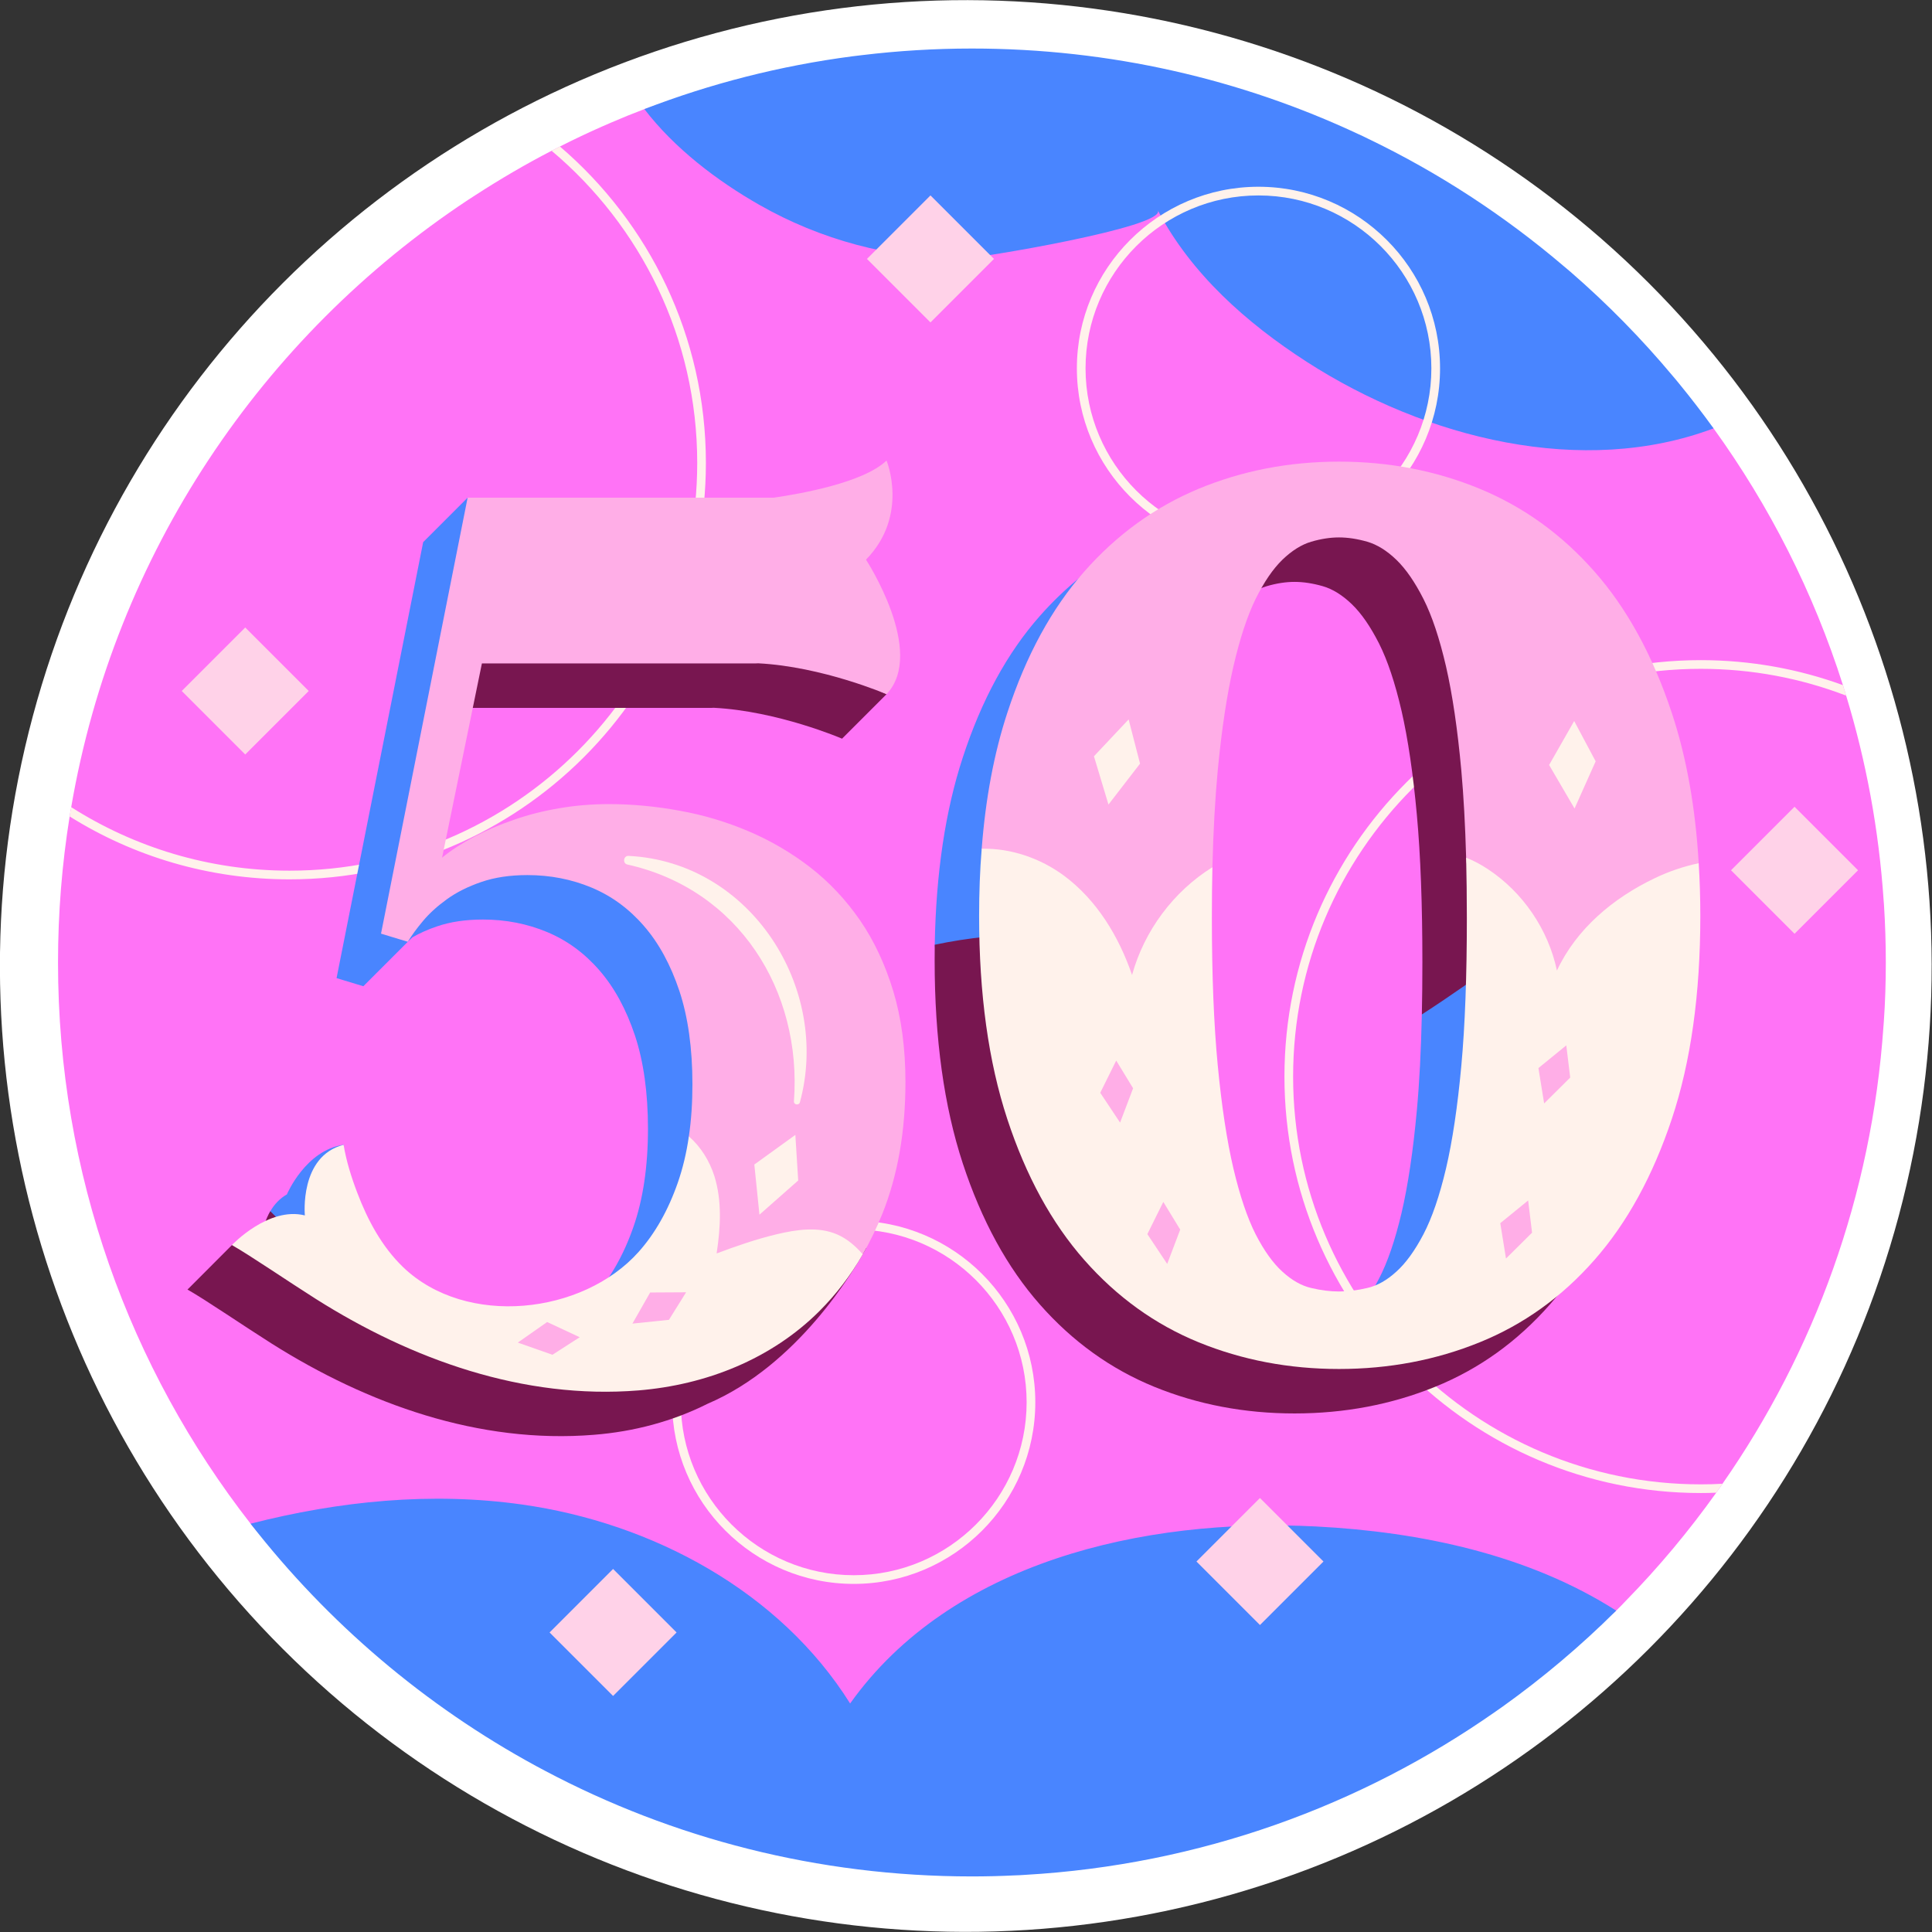
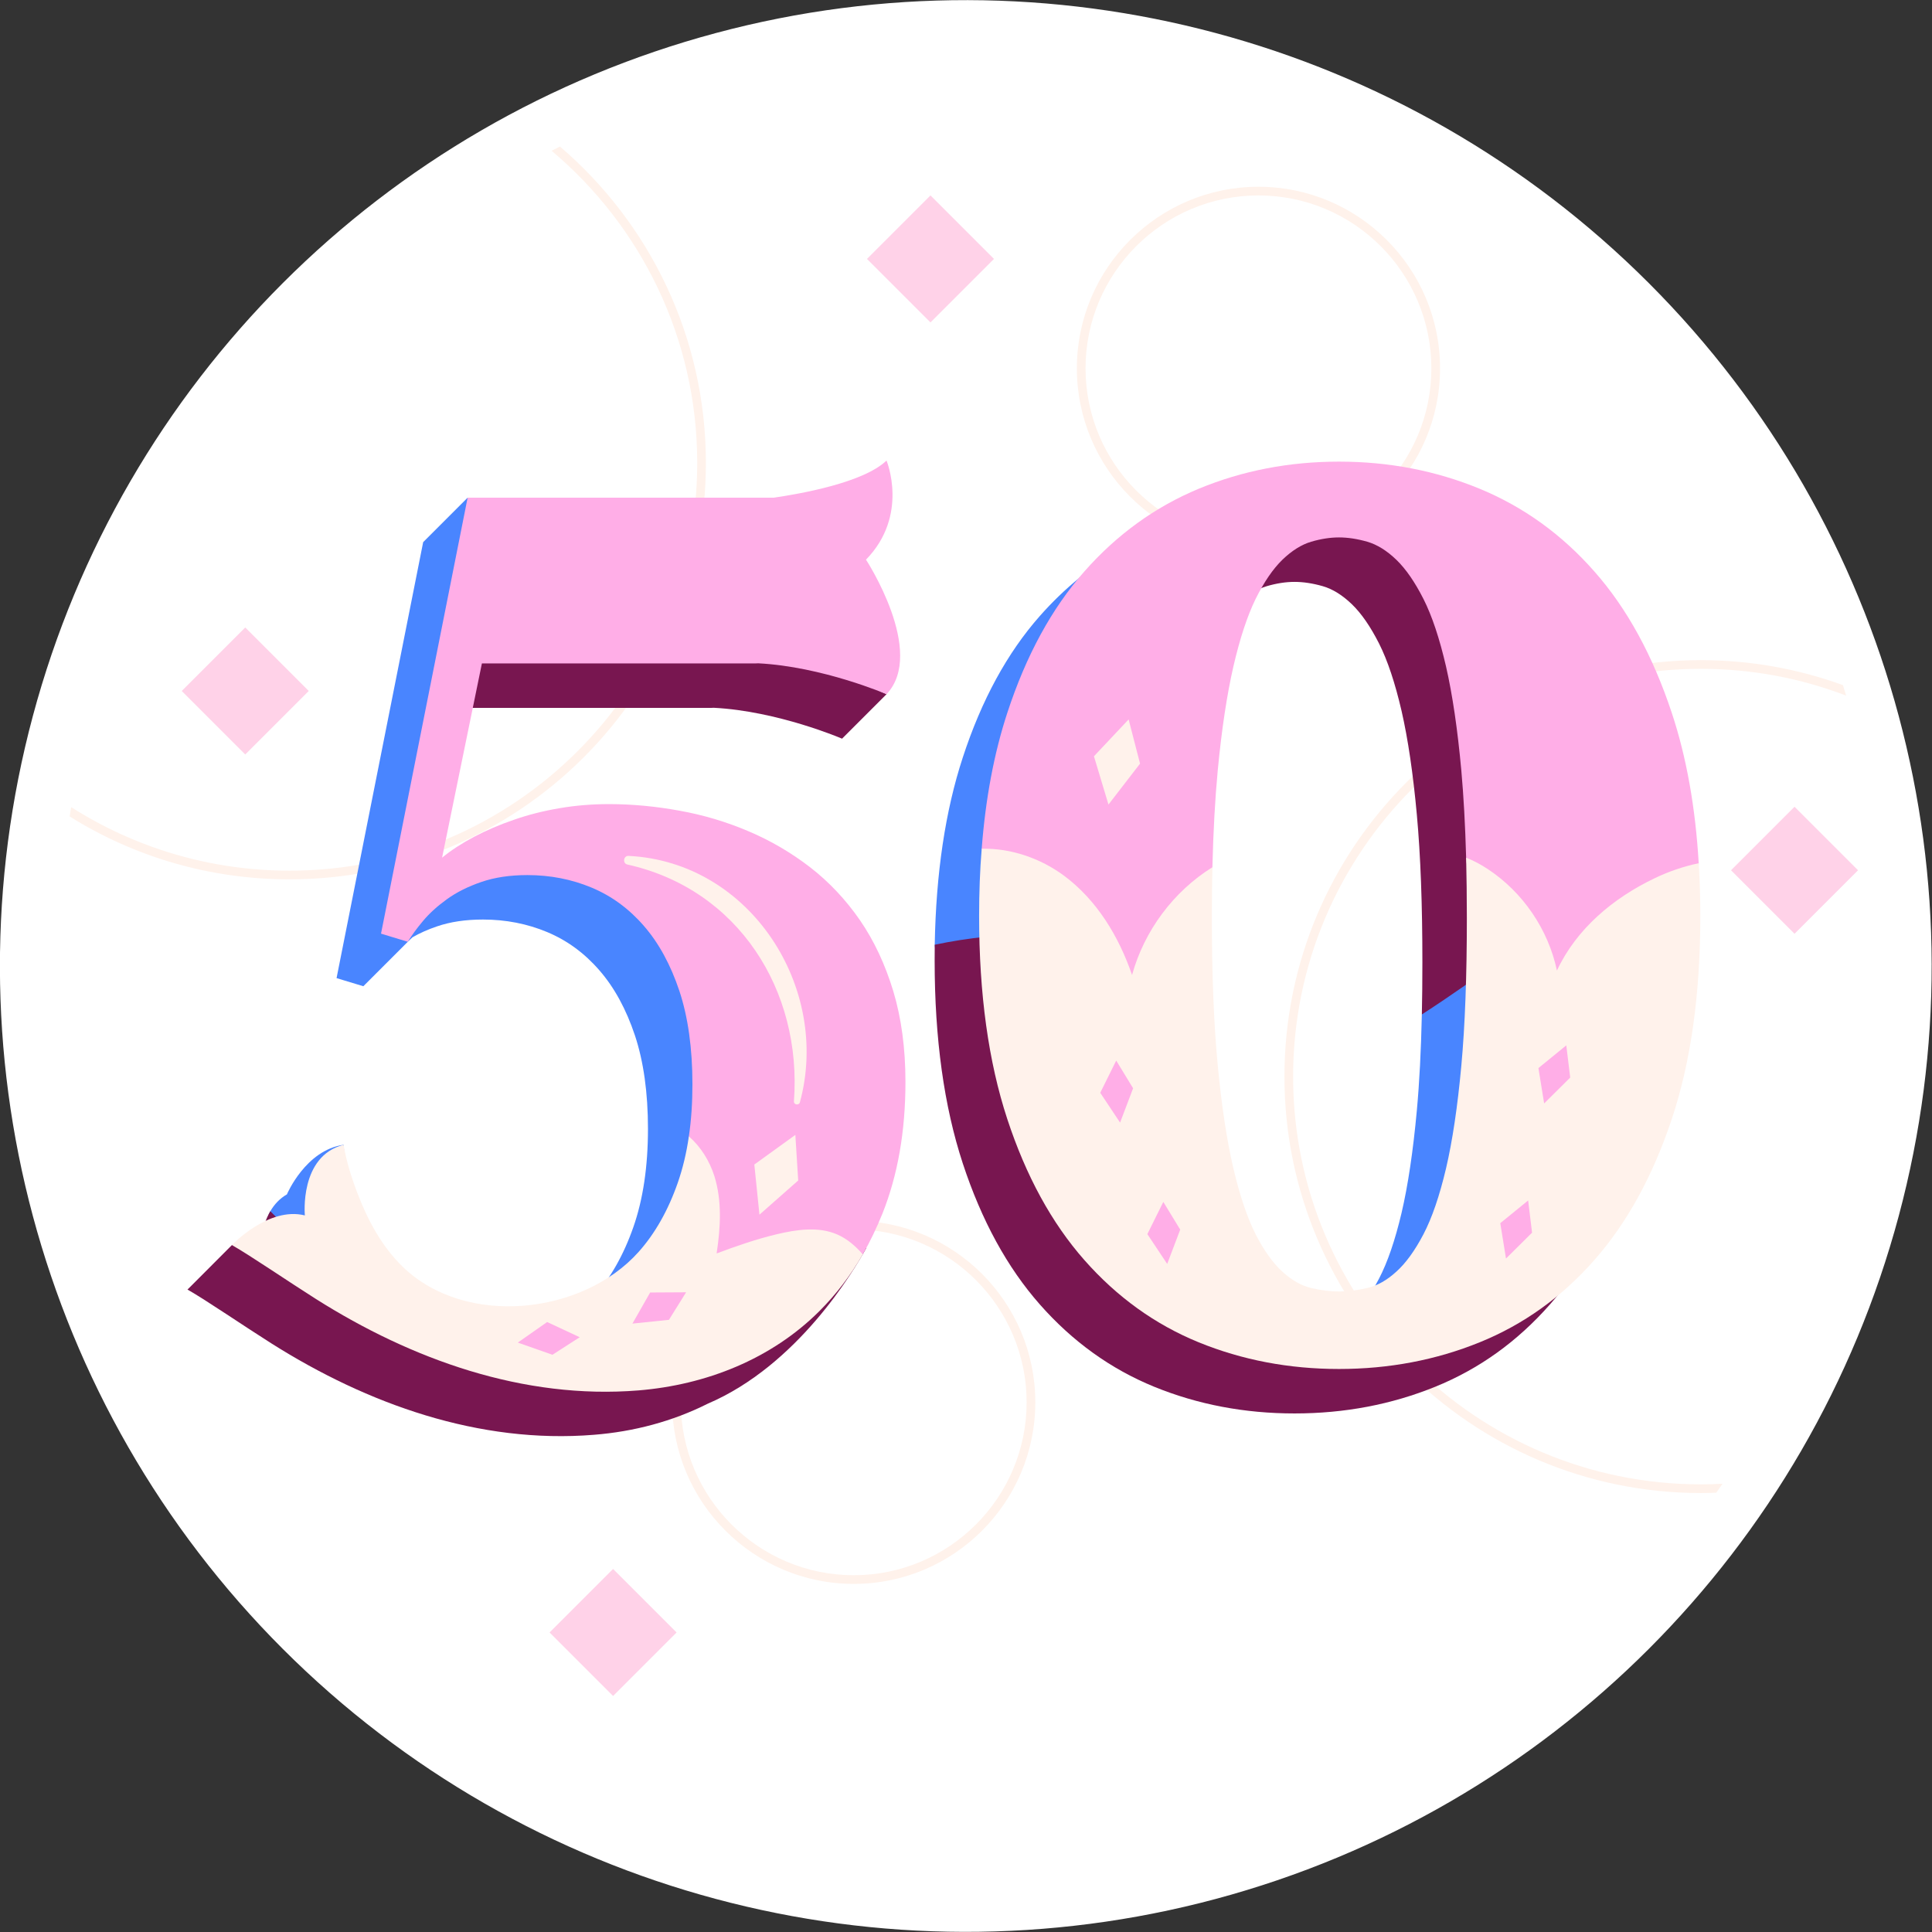
<svg xmlns="http://www.w3.org/2000/svg" version="1.1" id="Capa_1" x="0px" y="0px" viewBox="0 0 512 512" style="enable-background:new 0 0 512 512;" xml:space="preserve" width="512" height="512">
  <rect x="0" y="0" width="512" height="512" fill="#333333" stroke="none" />
  <g>
    <ellipse transform="matrix(0.707 -0.707 0.707 0.707 -106.038 256)" style="fill:#FFFFFF;" cx="256" cy="256" rx="255.999" ry="256" />
    <g>
-       <path style="fill:#FF73F6;" d="M499.276,239.798c-0.023-0.391-0.046-0.782-0.092-1.173c-1.265-18.765-4.645-36.933-9.935-54.273    c-0.276-0.943-0.552-1.863-0.851-2.783c-7.819-24.63-19.478-47.535-34.288-68.048c-2.944-4.071-129.948-63.164-141.342-69.304    c-14.322-7.718-95.773-7.351-96.601-7.236c-19.202,2.507-27.878-14.826-45.402-8.065c-2.989,1.127-5.933,2.323-8.854,3.587    c-0.713,0.299-1.426,0.598-2.116,0.92c-3.864,1.702-7.658,3.495-11.407,5.404c-0.736,0.368-1.472,0.736-2.208,1.127    c-6.945,3.587-13.683,7.543-20.214,11.775c-0.667,0.414-1.311,0.828-1.955,1.265C69.418,89.146,30.347,146.822,18.871,213.904    c-0.161,0.828-0.299,1.656-0.414,2.461c-2.024,12.602-3.082,25.527-3.082,38.704c0,56.066,19.042,107.672,51.03,148.721    c15.008,19.279,29.237,6.354,49.309,20.33l107.237,34.372c0.191-0.133,143.177-25.673,143.367-25.807    c0.644-0.437,52.629,3.461,61.897-5.76l0.092-0.092c0.874-0.851,1.679-1.656,2.484-2.53c8.739-8.923,16.765-18.536,24.032-28.723    c0.575-0.782,1.127-1.564,1.656-2.369c24.285-34.84,39.578-76.373,42.659-121.24c0.046-0.391,0.069-0.782,0.092-1.173    c0.368-5.197,0.529-10.441,0.529-15.73C499.759,249.94,499.598,244.834,499.276,239.798z" />
      <g>
        <path style="fill:#FFF2EB;" d="M226.257,323.507c-26.538,0-48.132,21.571-48.132,48.11c0,26.538,21.594,48.132,48.132,48.132     c26.538,0,48.11-21.594,48.11-48.132C274.367,345.078,252.796,323.507,226.257,323.507z M226.257,417.449     c-25.273,0-45.833-20.559-45.833-45.833c0-25.251,20.559-45.81,45.833-45.81c25.251,0,45.81,20.559,45.81,45.81     C272.067,396.89,251.508,417.449,226.257,417.449z" />
      </g>
      <g>
        <path style="fill:#FFF2EB;" d="M148.39,38.828c-0.736,0.368-1.472,0.736-2.208,1.127c23.572,19.846,38.589,49.558,38.589,82.72     c0,59.585-48.455,108.062-108.04,108.062c-21.272,0-41.118-6.186-57.86-16.834c-0.161,0.828-0.299,1.656-0.414,2.461     c16.903,10.579,36.887,16.673,58.274,16.673c60.85,0,110.339-49.512,110.339-110.362     C187.071,89.168,172.054,59.089,148.39,38.828z" />
      </g>
      <g>
        <path style="fill:#FFF2EB;" d="M342.69,285.309c0-59.585,48.455-108.062,108.04-108.062c13.568,0,26.538,2.507,38.52,7.106     c-0.276-0.943-0.552-1.863-0.851-2.783c-11.751-4.277-24.446-6.623-37.669-6.623c-60.85,0-110.339,49.512-110.339,110.362     c0,60.85,49.489,110.362,110.339,110.362c1.357,0,2.737-0.023,4.093-0.092c0.575-0.782,1.127-1.564,1.656-2.369     c-1.909,0.115-3.817,0.161-5.749,0.161C391.145,393.372,342.69,344.894,342.69,285.309z" />
      </g>
      <g>
-         <path style="fill:#4985FF;" d="M454.111,113.522c-34.541,13.016-76.12,2.805-107.856-17.662     c-15.937-10.28-30.609-23.319-39.417-40.107c2.3,4.392-47.926,12.809-52.203,12.809c-18.743-0.069-37.163-5.013-53.422-14.281     c-11.13-6.347-22.422-14.902-30.448-25.366c17.524-6.761,36.013-11.499,55.216-14.005c0.828-0.115,1.656-0.207,2.484-0.299     c9.543-1.15,19.248-1.748,29.091-1.748c36.657,0,71.429,8.141,102.566,22.744c0.759,0.345,1.518,0.69,2.277,1.081     c18.835,9.038,36.312,20.467,52.042,33.874c0.598,0.483,1.173,0.989,1.748,1.472c9.774,8.486,18.857,17.731,27.136,27.642     c0.552,0.621,1.081,1.288,1.61,1.932C448.108,105.473,451.167,109.452,454.111,113.522z" />
        <path style="fill:#FFF2EB;" d="M333.503,145.738c-26.534,0-48.122-21.588-48.122-48.124c0-26.534,21.588-48.122,48.122-48.122     c26.536,0,48.124,21.588,48.124,48.122C381.627,124.15,360.039,145.738,333.503,145.738z M333.503,51.792     c-25.266,0-45.822,20.555-45.822,45.822c0,25.269,20.555,45.824,45.822,45.824c25.269,0,45.824-20.555,45.824-45.824     C379.327,72.348,358.772,51.792,333.503,51.792z" />
-         <path style="fill:#4985FF;" d="M428.308,426.832l-0.092,0.092c-9.268,9.222-19.294,17.685-29.965,25.32     c-0.621,0.437-1.265,0.897-1.909,1.334c-35.691,25.021-78.465,40.636-124.712,43.28c-0.92,0.069-1.84,0.115-2.759,0.138     c-3.749,0.184-7.52,0.276-11.315,0.276c-40.865,0-79.385-10.119-113.144-28.01c-0.805-0.414-1.61-0.851-2.415-1.288     c-29.413-16.006-55.147-37.922-75.591-64.185c23.549-6.025,47.926-8.463,71.911-5.082c34.656,4.875,68.37,23.066,86.974,52.732     c26.653-37.439,77.545-49.259,123.447-46.914C376.542,405.951,405.104,412.022,428.308,426.832z" />
      </g>
      <g>
        <g>
          <path style="fill:#4985FF;" d="M228.172,298.486c0-8.896-1.088-16.917-3.218-24.015c-2.153-7.098-5.087-13.368-8.825-18.81      c-3.762-5.442-8.163-10.126-13.202-14.03c-5.063-3.904-10.529-7.098-16.349-9.559c-0.047-0.024-0.094-0.047-0.142-0.071      l-1.94-3.431l-6.317,0.45c-3.218-0.994-6.483-1.798-9.843-2.39c-6.317-1.159-12.564-1.751-18.715-1.751      c-4.519,0-8.896,0.355-13.132,1.088c-4.235,0.71-8.257,1.727-12.043,3.052c-3.809,1.301-7.335,2.816-10.576,4.519l5.3-27.375      l4.798-24.78l65.023,4.372c0.213,0,0.402-0.024,0.591-0.024c17.035,0.875,30.638,5.862,30.638,5.862l5.917-11.764      c-2.035-9.985-8.423-19.733-8.423-19.733c11.499-11.783,5.442-26.263,5.442-26.263c-6.105,5.868-22.761,8.802-29.907,9.843      h-44.221l-21.862-10.269l-3.241-1.514l-11.783,11.783L89.191,259.21l7.098,2.153l11.783-11.783l1.23-1.183      c1.94-1.112,4.093-2.082,6.483-2.886c3.502-1.207,7.571-1.822,12.209-1.822c6.033,0,11.712,1.112,16.988,3.312      c5.276,2.2,9.914,5.584,13.865,10.15c3.975,4.566,7.098,10.316,9.417,17.248c2.295,6.932,3.454,15.19,3.454,24.748      c0,10.008-1.301,18.716-3.881,26.074c-2.579,7.382-6.057,13.486-10.387,18.337c-0.852,0.946-1.774,1.845-2.721,2.697      l-14.93,7.666l-46.209-19.945l-2.532-30.593c-10.055,1.396-15,13.084-15,13.084l0.024,0.024      c-1.987,1.136-3.407,2.721-4.448,4.496c-1.278,2.129-0.294,3.618-0.649,5.748l-7.421,6.428l-3.393,6.361      c-0.308,0.284,6.307,9.649,13.571,14.239c25.435,16.065,54.129,26.836,84.604,24.352c10.505-0.828,20.364-6.251,29.686-10.936      c23.802-10.174,35.581-32.565,39.059-38.93c0.544-0.97,0.804-1.514,0.804-1.514l-1.476-8.611      C227.58,311.996,228.172,305.443,228.172,298.486z M106.984,355.034l12.327,2.745      C115.052,357.448,110.888,356.549,106.984,355.034z" />
          <path style="fill:#4985FF;" d="M435.861,219.012c-1.159-6.483-2.697-12.564-4.59-18.266      c-5.04-15.214-11.877-27.73-20.537-37.525c-8.636-9.819-18.763-17.106-30.38-21.909c-11.593-4.779-24.015-7.193-37.288-7.193      c-13.25,0-25.648,2.413-37.194,7.193c-7.216,3.005-13.865,6.98-19.969,11.948c-3.644,2.981-7.074,6.294-10.316,9.961      c-8.66,9.795-15.474,22.312-20.443,37.525c-4.637,14.149-7.098,30.711-7.429,49.615c-0.024,1.396,0.976,2.792,0.976,4.211      c0,20.679,2.484,38.59,7.453,53.732c4.969,15.119,11.783,27.588,20.443,37.407c8.66,9.819,17.762,16.083,29.285,20.791      c11.546,4.708,23.944,7.074,37.194,7.074c13.273,0,25.695-2.366,37.288-7.074c11.617-4.708,20.744-11.972,29.38-21.791      c7.547-8.565,14.699-18.117,19.479-30.705c0.734-1.846,1.396-3.762,2.058-5.702c5.04-15.143,7.548-33.053,7.548-53.732      C438.819,241.654,437.849,229.777,435.861,219.012z M350.542,353.118c-2.65,0.615-5.134,0.923-7.477,0.923      c-2.319,0-4.779-0.308-7.358-0.923c-2.579-0.591-5.134-2.035-7.642-4.33c-2.508-2.271-4.874-5.584-7.098-9.914      c-0.805-1.609-1.585-3.407-2.319-5.395c-1.301-3.431-2.484-7.453-3.573-12.067c-1.703-7.287-3.099-16.373-4.14-27.257      c-1.041-10.884-1.562-23.92-1.562-39.134c0-15.19,0.521-28.25,1.562-39.11c1.041-10.884,2.437-20.04,4.14-27.493      c1.136-4.945,2.39-9.228,3.762-12.871c0.686-1.845,1.396-3.525,2.13-5.04c2.224-4.472,4.59-7.95,7.098-10.387      c2.508-2.413,2.86-7.437,5.439-8.195c2.579-0.757,10.094-2.732,12.413-2.732c10.746-0.092,23.055,8.67,28.037,18.746      c2.271,4.495,4.259,10.457,5.986,17.911c4.463,20.598,1.628,43.47,1.687,68.271c0,4.827-4.822,14.717-4.822,14.717      c-0.213,9.559-0.639,18.029-1.325,25.435c-0.994,10.789-2.342,19.851-4.046,27.138c-1.727,7.311-3.715,13.108-5.986,17.461      c-2.272,4.33-4.661,7.642-7.193,9.914c-1.514,1.396-3.052,2.461-4.614,3.218C352.624,352.526,351.583,352.881,350.542,353.118z" />
        </g>
        <path style="fill:#781650;" d="M429.213,314.008c-4.779,12.587-10.931,23.14-18.479,31.705     c-8.636,9.819-18.763,17.083-30.38,21.791c-11.593,4.708-24.015,7.074-37.288,7.074c-13.25,0-25.648-2.366-37.194-7.074     c-11.523-4.708-21.626-11.972-30.285-21.791c-8.66-9.819-15.474-22.288-20.443-37.407c-4.969-15.143-7.453-33.053-7.453-53.732     c0-1.42,0-2.816,0.024-4.211c4.448-0.946,8.944-1.633,13.462-2.106c0.781-0.071,1.988,0.568,1.42,1.136     c7.287,25.813,22.241,45.948,39.276,66.675c5.11,6.223,10.671,12.185,16.775,17.414c5.939,5.111,12.374,9.582,19.401,13.037     c4.945,2.413,10.198,4.282,15.592,5.489c10.198,2.271,20.845,2.129,30.64-1.325C402.713,344.198,415.064,327.801,429.213,314.008     z" />
-         <path style="fill:#781650;" d="M229.615,330.664c-3.478,6.365-18.266,31.16-42.068,41.334     c-9.322,4.685-19.614,7.406-30.119,8.234c-30.475,2.484-60.05-8.139-85.484-24.204c-7.264-4.59-17.319-11.475-22.264-14.291     c0,0,0.189-0.189,0.497-0.473l11.286-11.309l7.879-2.319c0.355-2.129,1.018-4.519,2.295-6.648     c3.857,3.738,7.335,8.115,11.428,11.593c5.276,4.495,11.593,7.548,17.887,10.458c18.36,8.447,37.549,16.065,57.66,17.319     c20.111,1.278,41.523-4.614,55.199-19.662C218.234,335.822,223.345,329.505,229.615,330.664z" />
+         <path style="fill:#781650;" d="M229.615,330.664c-3.478,6.365-18.266,31.16-42.068,41.334     c-9.322,4.685-19.614,7.406-30.119,8.234c-30.475,2.484-60.05-8.139-85.484-24.204c-7.264-4.59-17.319-11.475-22.264-14.291     c0,0,0.189-0.189,0.497-0.473l11.286-11.309l7.879-2.319c0.355-2.129,1.018-4.519,2.295-6.648     c3.857,3.738,7.335,8.115,11.428,11.593c5.276,4.495,11.593,7.548,17.887,10.458c18.36,8.447,37.549,16.065,57.66,17.319     c20.111,1.278,41.523-4.614,55.199-19.662C218.234,335.822,223.345,329.505,229.615,330.664" />
        <path style="fill:#781650;" d="M234.938,183.971l-11.783,11.783c0,0-16.964-7.311-34-8.186c-0.189,0-0.378,0.024-0.591,0.024     h-65.799l-3.596,18.573c-1.159-0.142-2.295-0.284-3.454-0.426c5.3-23.85,9.133-48.006,11.451-72.329l21.862,10.269h44.221     c7.145-1.041,23.802-3.975,29.907-9.843c0,0,6.057,14.48-5.442,26.263c0,0,6.388,9.748,8.423,19.733L234.938,183.971z" />
        <path style="fill:#781650;" d="M435.861,219.012c-0.639,2.366-1.325,4.708-2.082,7.051c-0.686,2.153-1.491,4.354-3.147,6.128     c-1.301,1.396-3.076,2.484-4.827,3.525c-16.491,9.89-32.604,22.525-49,33.124c0.095-4.377,0.142-8.991,0.142-13.817     c0-15.19-0.473-28.25-1.467-39.11c-0.994-10.884-2.342-20.04-4.046-27.493c-1.727-7.453-3.715-13.416-5.986-17.911     c-2.272-4.472-4.661-7.95-7.193-10.387c-2.508-2.413-5.087-4.022-7.713-4.779c-2.65-0.757-5.134-1.136-7.477-1.136     c-2.319,0-4.779,0.379-7.358,1.136c-2.579,0.757-5.134,2.366-7.642,4.779c-2.508,2.437-4.874,5.915-7.098,10.387     c-0.734,1.514-1.444,3.194-2.13,5.04c-9.18-0.828-18.739-0.118-27.824,1.325c-3.123-9.322-6.152-15.332-5.111-23.613     c6.104-4.969,12.753-8.944,19.969-11.948c11.546-4.779,23.944-7.193,37.194-7.193c13.273,0,25.695,2.413,37.288,7.193     c11.617,4.803,21.744,12.09,30.38,21.909c8.66,9.795,15.497,22.312,20.537,37.525     C433.164,206.448,434.702,212.529,435.861,219.012z" />
        <g>
          <path style="fill:#FFAEE7;" d="M236.736,262.689c-2.153-7.098-5.087-13.368-8.825-18.81c-3.762-5.442-8.163-10.127-13.203-14.03      c-5.063-3.904-10.529-7.098-16.349-9.559c-5.844-2.484-11.901-4.306-18.242-5.442c-6.317-1.159-12.563-1.751-18.715-1.751      c-4.519,0-8.896,0.355-13.131,1.088c-4.235,0.71-8.257,1.727-12.043,3.052c-3.809,1.301-7.335,2.816-10.576,4.519      c-3.242,1.727-6.081,3.549-8.494,5.536l10.553-51.485h72.637c0.213,0,0.402-0.024,0.591-0.024c17.035,0.876,34,8.187,34,8.187      c10.576-11.168-5.442-35.656-5.442-35.656c11.475-11.759,5.442-26.263,5.442-26.263c-6.104,5.868-22.761,8.801-29.906,9.843      h-81.107l-22.951,115.533l7.098,2.153c0.994-1.656,2.342-3.502,4.046-5.536c1.704-2.035,3.833-3.951,6.365-5.773      c2.532-1.822,5.56-3.336,9.085-4.543c3.502-1.207,7.571-1.822,12.209-1.822c6.033,0,11.712,1.112,16.988,3.312      c5.276,2.2,9.914,5.584,13.865,10.15c3.975,4.566,7.098,10.316,9.417,17.248c2.295,6.932,3.454,15.19,3.454,24.749      c0,4.921-0.308,9.511-0.946,13.794l-0.729,41.308l46.819-10.053c1.94-3.383,3.667-6.98,5.205-10.789      c4.07-10.198,6.104-21.815,6.104-34.923C239.954,277.807,238.866,269.787,236.736,262.689z" />
          <path style="fill:#FFAEE7;" d="M314.902,260.852c-0.176-5.512,6.396-31.028,6.396-31.028c0.236-9.606,0.71-18.171,1.42-25.695      c1.041-10.884,2.437-20.04,4.14-27.493c1.727-7.453,3.691-13.415,5.891-17.911c2.224-4.472,4.59-7.95,7.098-10.387      c2.508-2.413,5.063-4.022,7.642-4.779c2.579-0.757,5.04-1.136,7.358-1.136c2.342,0,4.827,0.378,7.477,1.136      c2.626,0.757,5.205,2.366,7.713,4.779c2.532,2.437,4.921,5.915,7.193,10.387c2.272,4.495,4.259,10.458,5.986,17.911      c1.703,7.453,3.052,16.609,4.046,27.493c0.615,6.861,1.041,14.574,1.278,23.163c0.118,5.016,7.003,28.063,6.844,33.559h42.878      c0.464-5.775,12.198-27.573,11.914-32.093c-0.875-14.882-3.265-28.156-7.122-39.796c-5.04-15.214-11.877-27.73-20.537-37.525      c-8.636-9.819-18.762-17.106-30.38-21.909c-11.594-4.779-24.015-7.193-37.288-7.193c-13.25,0-25.648,2.413-37.194,7.193      c-11.522,4.803-21.625,12.09-30.285,21.909c-8.66,9.795-15.474,22.312-20.442,37.525c-3.478,10.623-5.75,22.619-6.767,35.964      l11.907,35.925H314.902z" />
        </g>
        <path style="fill:#FFF2EB;" d="M228.645,332.415c-3.241,5.631-7.074,10.624-11.475,15.024     c-12.8,12.777-30.096,19.567-47.959,21.034c-30.474,2.461-60.073-8.163-85.484-24.228c-7.264-4.59-17.319-11.475-22.264-14.291     c0,0,9.677-10.269,19.33-7.855c0,0-1.514-15.71,10.268-18.715c0.71,4.33,2.058,8.612,3.62,12.706     c2.745,7.24,6.53,14.315,12.161,19.733c16.704,16.018,47.581,12.54,62.392-4.046c4.33-4.85,7.808-10.955,10.387-18.337     c1.301-3.738,2.295-7.832,2.934-12.28c3.147,2.721,5.466,6.483,6.743,10.458c2.082,6.601,1.656,13.723,0.615,20.561     c5.158-1.94,10.553-3.809,15.923-5.087c5.3-1.254,11.049-2.106,16.018,0.047C224.528,328.298,226.752,330.238,228.645,332.415z" />
        <path style="fill:#FFF2EB;" d="M166.592,226.821c32.344,1.613,53.63,35.019,45.393,65.286c-0.23,0.911-1.663,0.696-1.584-0.258     c2.188-29.349-14.723-56.184-44.118-62.737C164.931,228.854,165.212,226.713,166.592,226.821L166.592,226.821z" />
        <polygon style="fill:#FFF2EB;" points="199.904,308.612 210.777,300.759 211.532,312.841 201.263,321.902    " />
        <polygon style="fill:#FFF2EB;" points="289.907,200.421 299.097,190.652 302.125,202.372 293.756,213.214    " />
-         <polygon style="fill:#FFF2EB;" points="410.53,202.729 417.175,191.078 422.866,201.762 417.271,214.263    " />
        <path style="fill:#FFF2EB;" d="M450.601,242.79c0,20.679-2.508,38.59-7.548,53.732c-5.04,15.119-11.877,27.588-20.537,37.407     c-8.636,9.819-18.762,17.083-30.38,21.791c-11.594,4.708-24.015,7.074-37.288,7.074c-13.25,0-25.648-2.366-37.194-7.074     c-11.522-4.709-21.625-11.972-30.285-21.791c-8.66-9.819-15.474-22.288-20.442-37.407c-4.969-15.143-7.453-33.053-7.453-53.732     c0-6.199,0.213-12.161,0.686-17.863c7.69-0.189,15.545,2.508,21.791,7.122c8.683,6.436,14.551,16.113,18.053,26.334     c3.242-11.759,11.026-22.17,21.294-28.558c-0.095,4.259-0.142,8.731-0.142,13.415c0,15.214,0.521,28.25,1.562,39.134     c1.041,10.884,2.437,19.969,4.14,27.256c1.727,7.311,3.691,13.108,5.891,17.461c2.224,4.33,4.59,7.642,7.098,9.914     c2.508,2.295,5.063,3.738,7.642,4.33c2.579,0.615,5.04,0.923,7.358,0.923c2.342,0,4.827-0.308,7.477-0.923     c2.626-0.591,5.205-2.035,7.713-4.33c2.532-2.271,4.921-5.584,7.193-9.914c2.272-4.353,4.259-10.15,5.986-17.461     c1.703-7.287,3.052-16.349,4.046-27.138c0.994-10.813,1.467-23.873,1.467-39.252c0-5.607-0.071-10.931-0.189-15.947     c2.011,0.805,3.951,1.822,5.82,3.076c9.251,6.128,15.947,15.971,18.242,26.831c5.181-11.073,14.906-19.212,25.955-24.488     c3.691-1.775,7.595-3.1,11.617-3.951C450.46,233.279,450.601,237.964,450.601,242.79z" />
        <polygon style="fill:#FFAEE7;" points="291.576,289.6 295.807,281.063 300.284,288.404 296.833,297.501    " />
        <polygon style="fill:#FFAEE7;" points="304.061,327.054 308.291,318.516 312.769,325.858 309.318,334.954    " />
        <g>
          <polygon style="fill:#FFAEE7;" points="407.699,283.051 415.084,277.031 416.121,285.567 409.215,292.42     " />
          <polygon style="fill:#FFAEE7;" points="397.589,324.155 404.974,318.134 406.011,326.671 399.105,333.523     " />
        </g>
        <g>
          <polygon style="fill:#FFAEE7;" points="172.298,342.523 181.826,342.468 177.277,349.766 167.6,350.768     " />
          <polygon style="fill:#FFAEE7;" points="144.997,350.352 153.634,354.374 146.403,359.028 137.225,355.799     " />
        </g>
      </g>
      <g>
        <rect x="53.077" y="171.242" transform="matrix(0.707 0.707 -0.707 0.707 148.534 7.695)" style="fill:#FFD2E8;" width="23.804" height="23.804" />
        <rect x="234.703" y="56.747" transform="matrix(0.707 0.707 -0.707 0.707 120.771 -154.269)" style="fill:#FFD2E8;" width="23.804" height="23.804" />
        <rect x="463.694" y="218.801" transform="matrix(0.707 0.707 -0.707 0.707 302.43 -268.725)" style="fill:#FFD2E8;" width="23.804" height="23.804" />
-         <rect x="321.994" y="401.994" transform="matrix(0.707 0.707 -0.707 0.707 390.464 -114.873)" style="fill:#FFD2E8;" width="23.804" height="23.804" />
        <rect x="150.544" y="420.783" transform="matrix(0.707 0.707 -0.707 0.707 353.531 11.862)" style="fill:#FFD2E8;" width="23.804" height="23.804" />
      </g>
    </g>
  </g>
</svg>